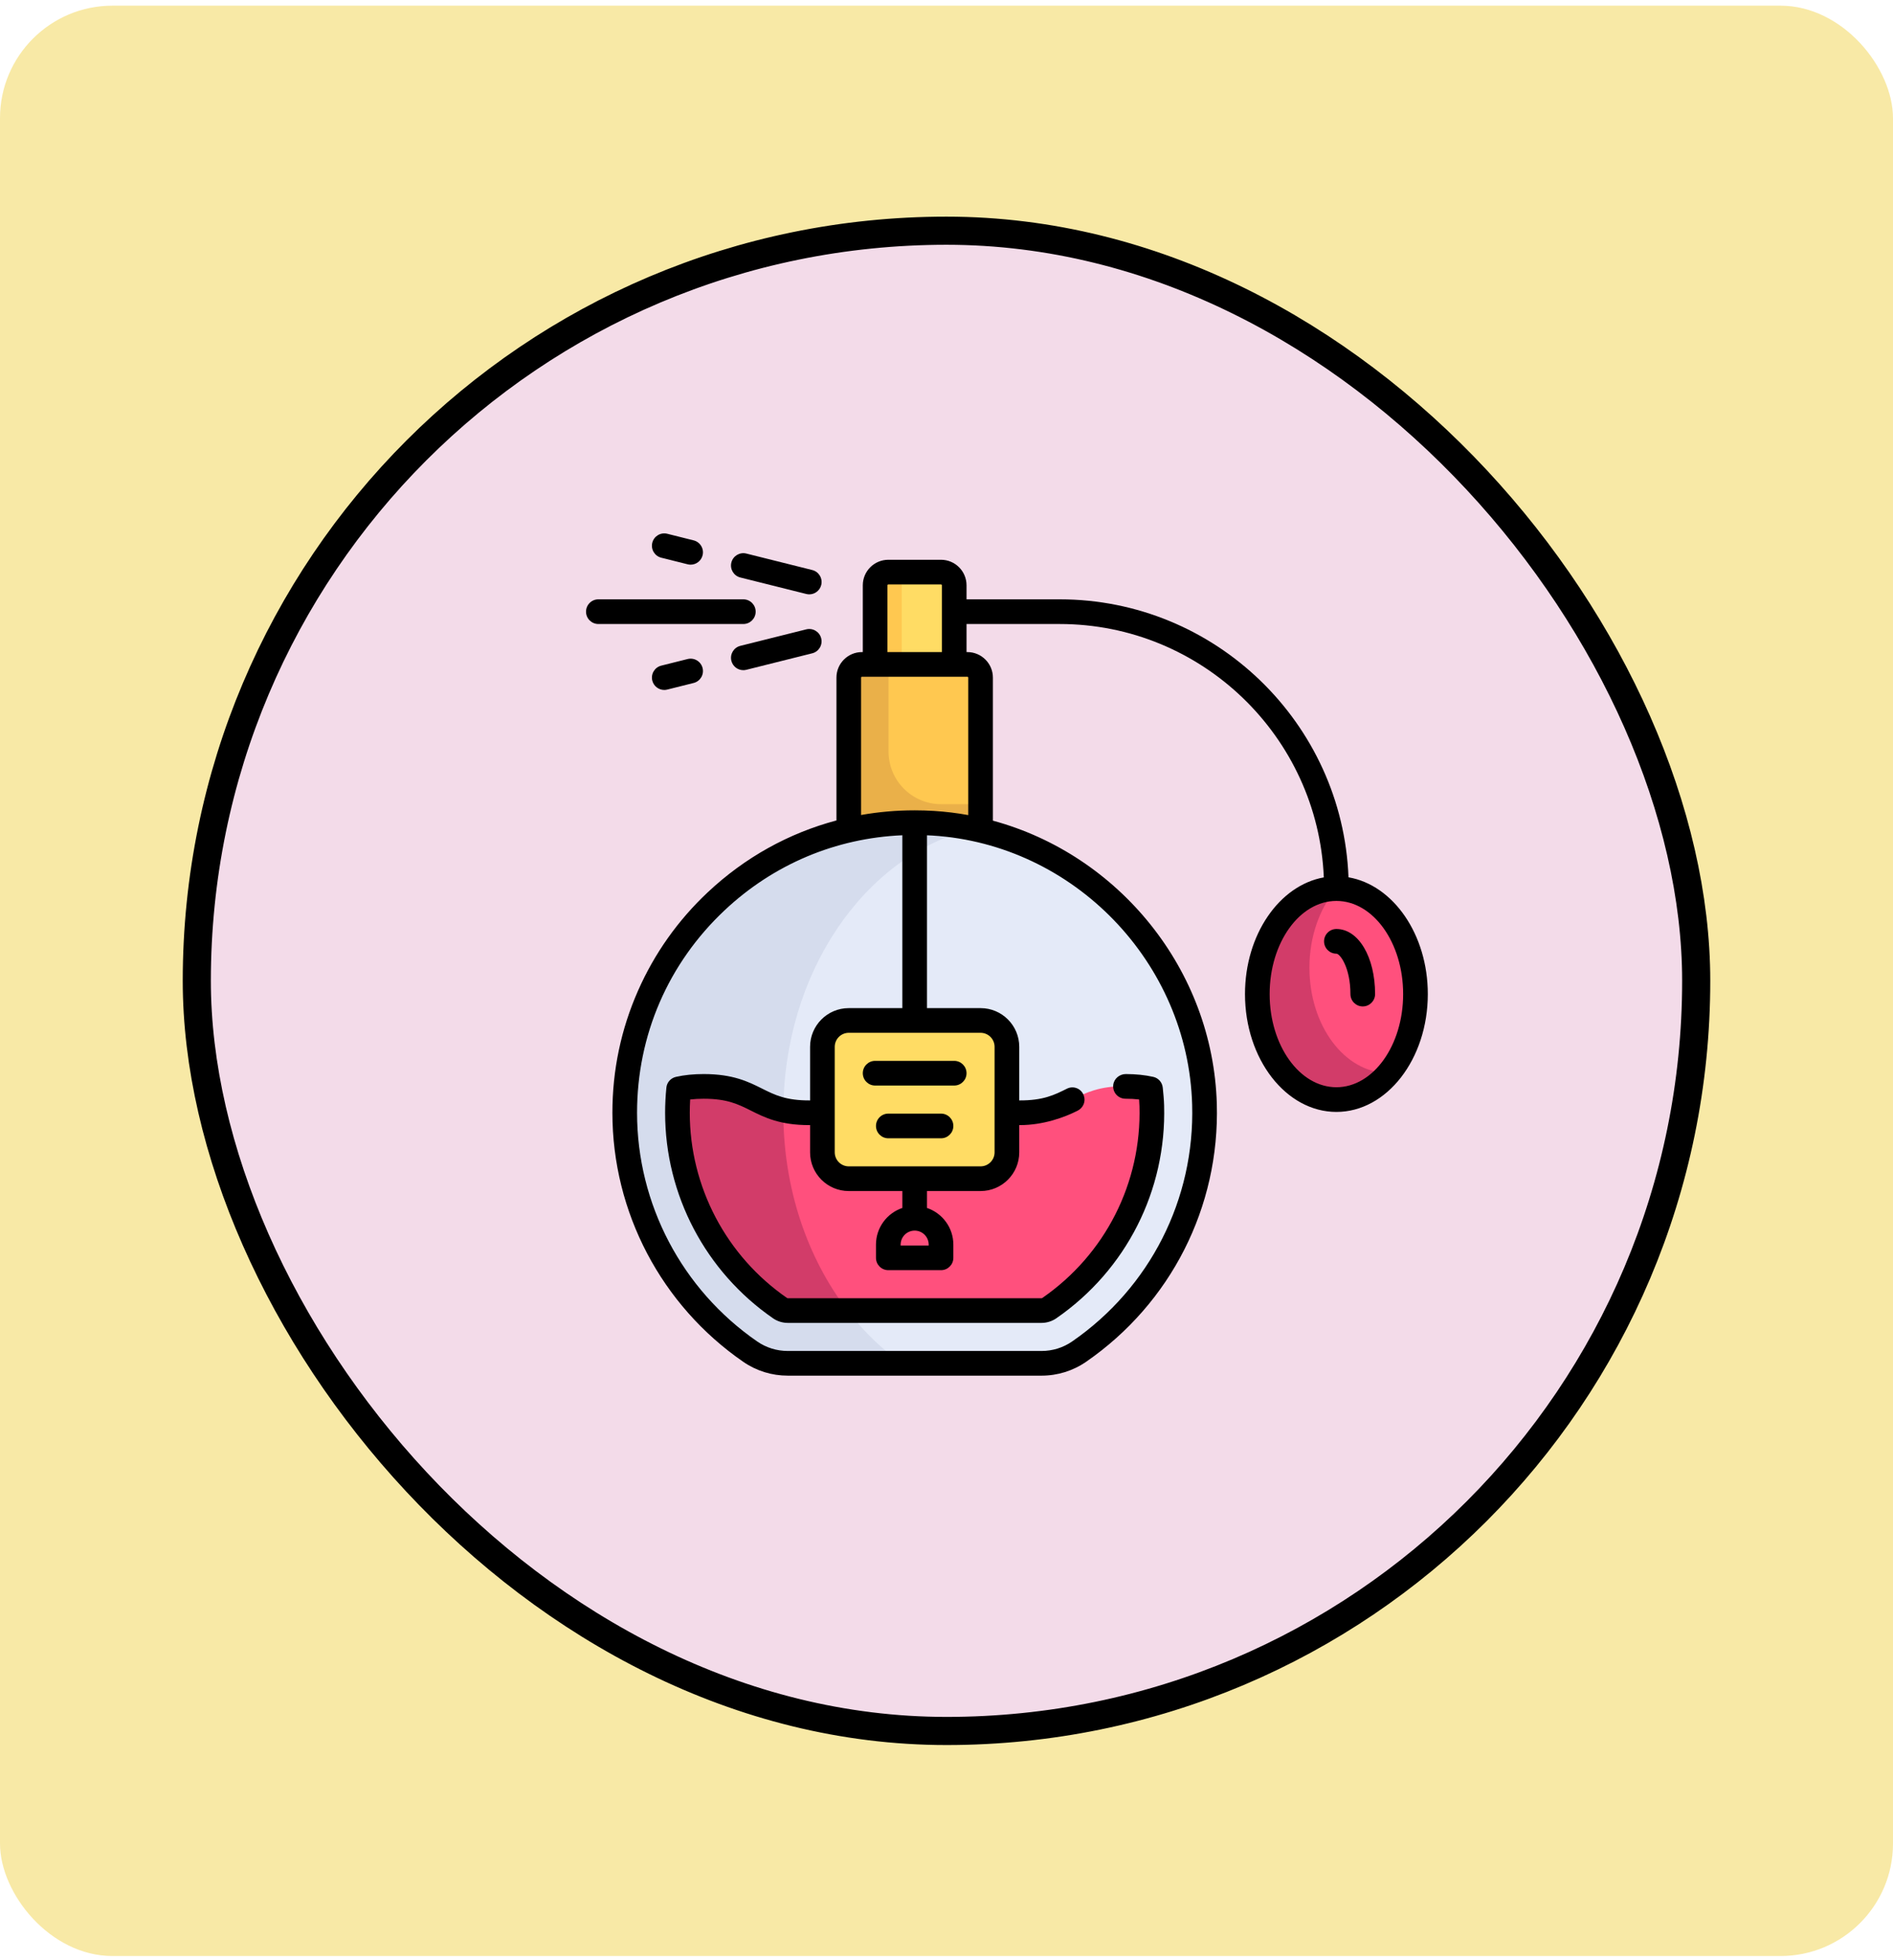
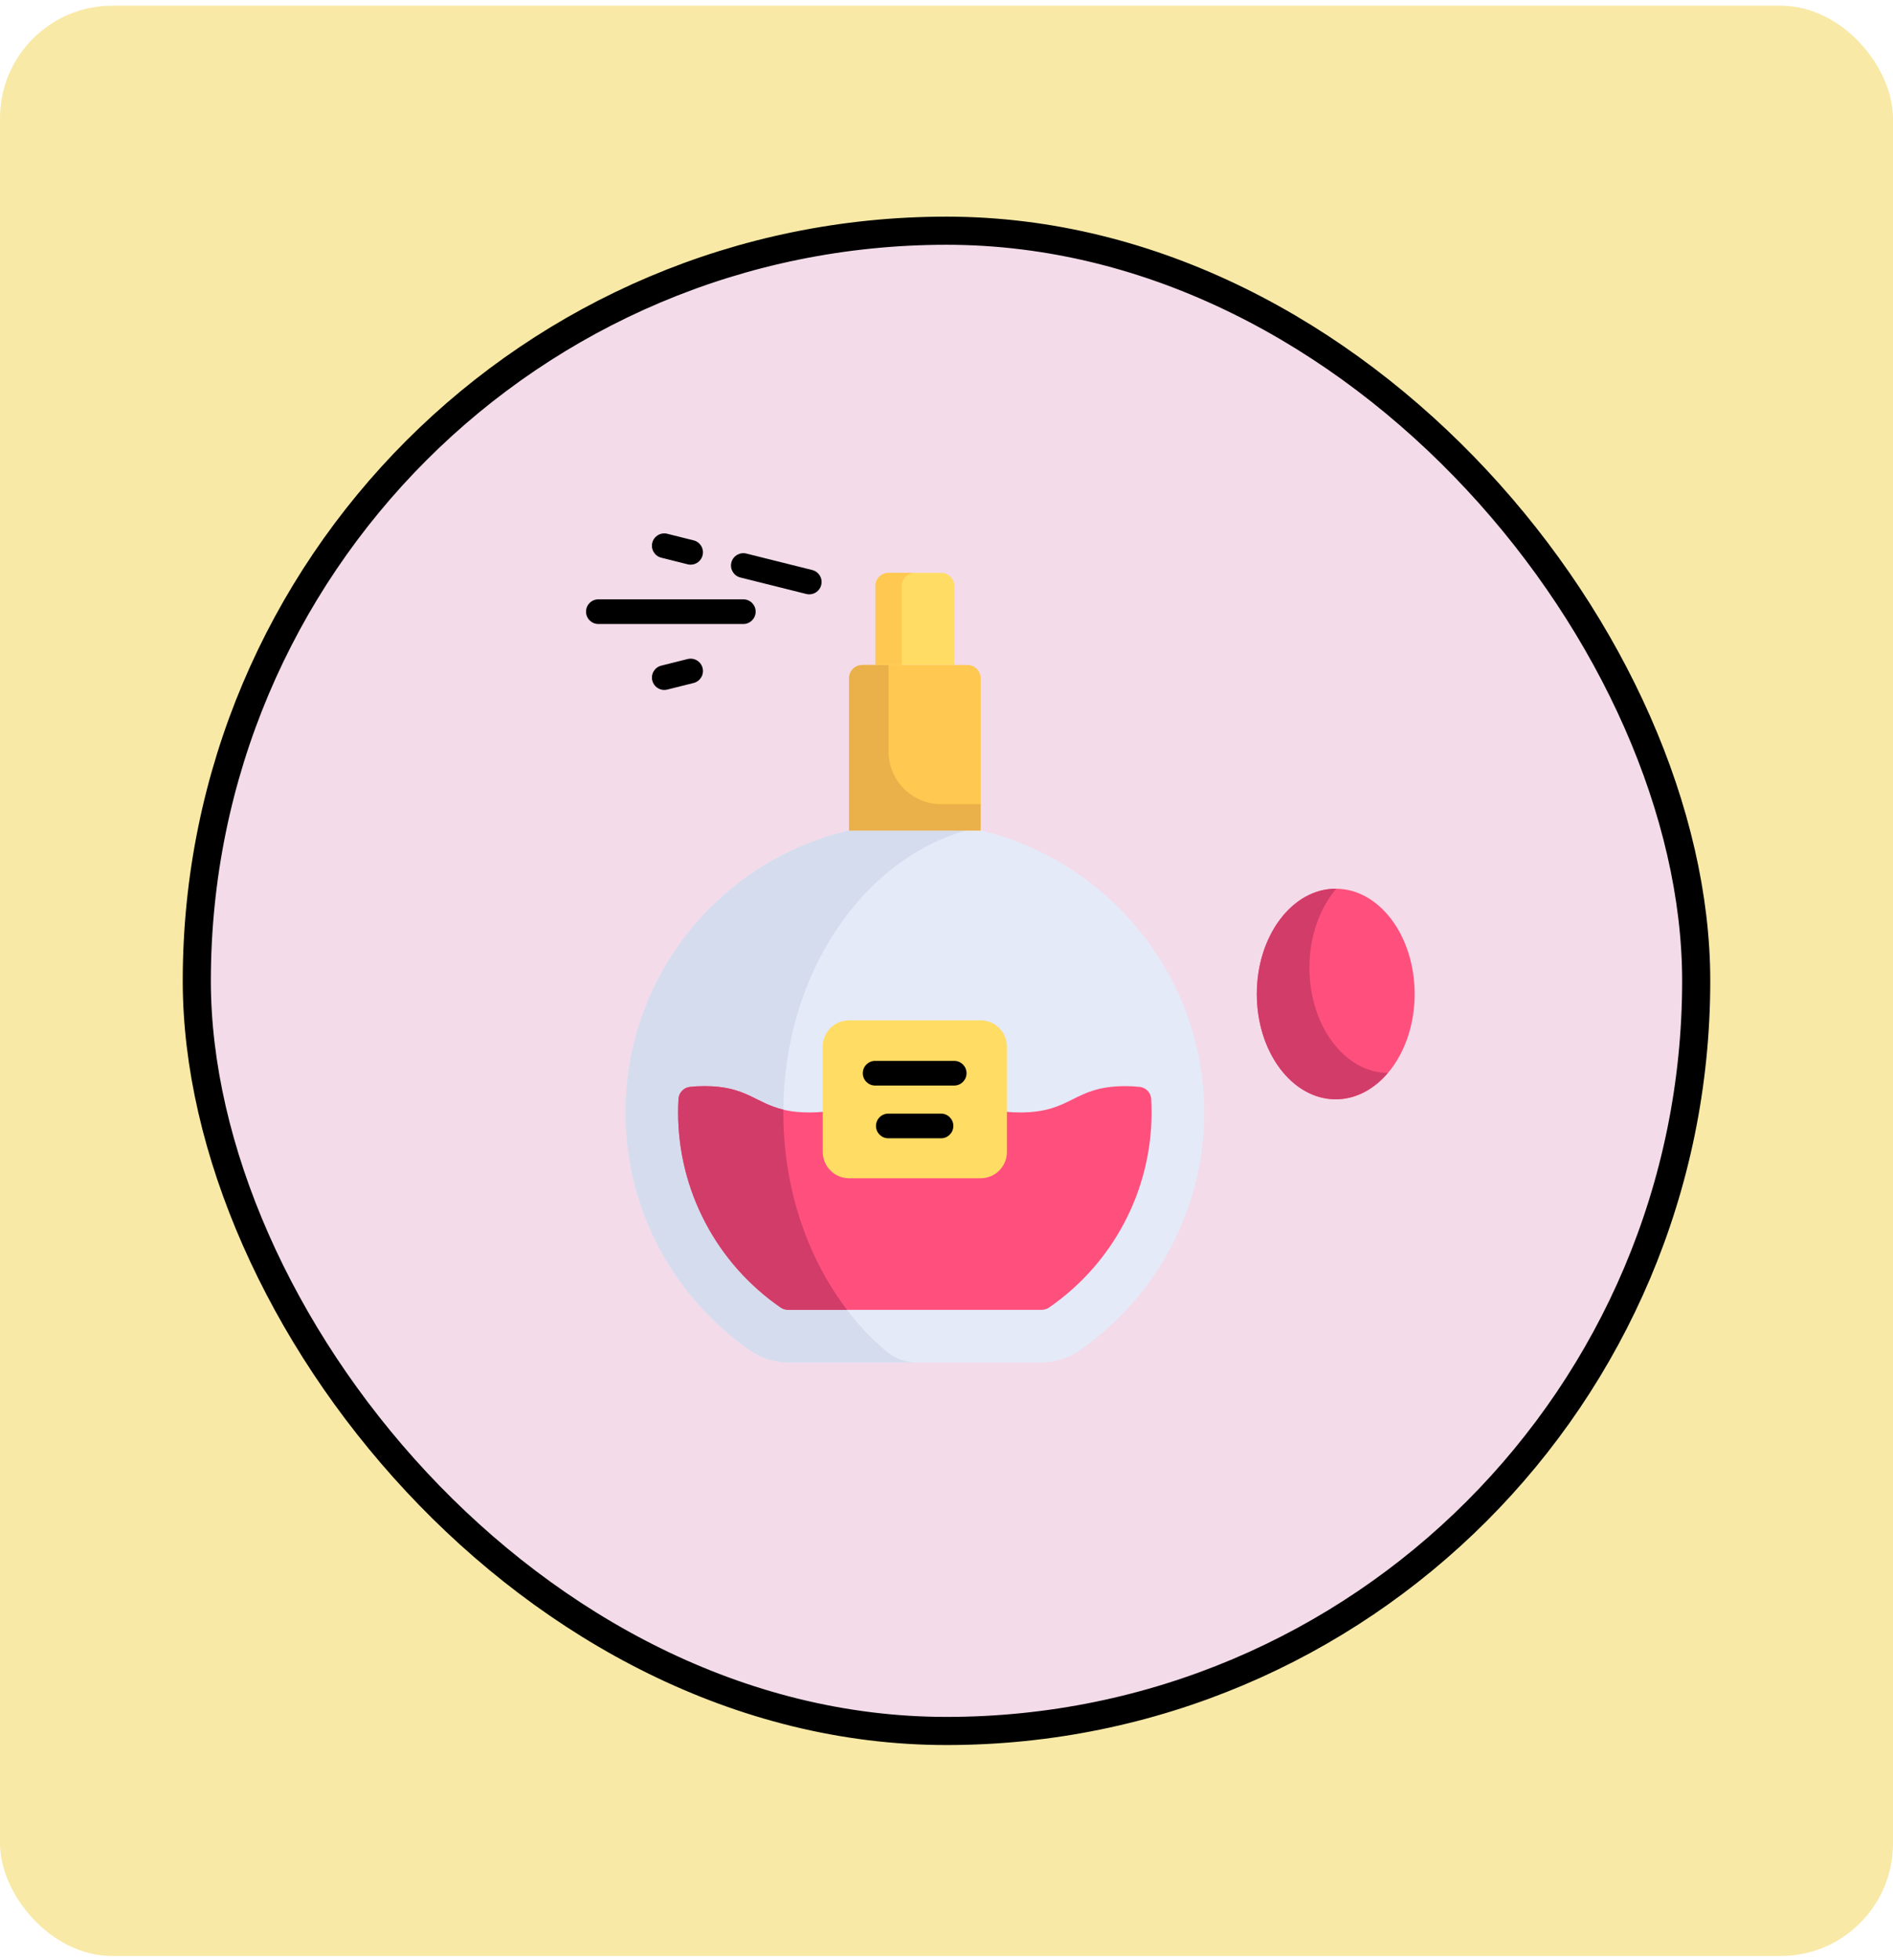
<svg xmlns="http://www.w3.org/2000/svg" width="202" height="209" viewBox="0 0 202 209" fill="none">
  <rect y="0.605" width="202" height="208" rx="12" fill="#F8E9A6" />
  <rect x="21" y="24.605" width="160" height="160" rx="80" fill="#F3DBE9" />
  <rect x="21" y="24.605" width="160" height="160" rx="80" stroke="black" stroke-width="3" />
  <path d="M84.115 145.307H111.13C112.563 145.307 113.965 144.873 115.144 144.059C123.441 138.33 128.799 128.651 128.487 117.736C128.035 101.937 115.369 88.805 99.595 87.825C81.649 86.71 66.746 100.935 66.746 118.641C66.746 129.189 72.039 138.496 80.111 144.065C81.287 144.876 82.686 145.307 84.115 145.307Z" fill="#E4EAF8" />
  <path d="M83.588 118.64C83.588 103.735 92.229 91.299 103.723 88.402C102.372 88.128 101.001 87.912 99.595 87.825C81.649 86.71 66.746 100.935 66.746 118.641C66.746 129.189 72.039 138.496 80.111 144.065C81.287 144.876 82.686 145.307 84.115 145.307L97.799 145.307C96.63 145.307 95.485 144.876 94.523 144.065C87.919 138.496 83.588 129.189 83.588 118.64Z" fill="#D5DCED" />
  <path d="M103.237 70.921H92.009C91.234 70.921 90.605 71.55 90.605 72.325V88.572H104.64V72.325C104.64 71.549 104.012 70.921 103.237 70.921Z" fill="#FFC850" />
  <path d="M100.43 61.097H94.816C94.041 61.097 93.412 61.725 93.412 62.5V70.921H101.833V62.5C101.833 61.725 101.205 61.097 100.43 61.097Z" fill="#FFDC64" />
  <path d="M142.535 117.236C147.186 117.236 150.956 112.21 150.956 106.008C150.956 99.807 147.186 94.78 142.535 94.78C137.884 94.78 134.114 99.807 134.114 106.008C134.114 112.21 137.884 117.236 142.535 117.236Z" fill="#FF507D" />
  <path d="M122.844 117.2C122.806 116.538 122.289 115.988 121.63 115.915C121.165 115.862 120.654 115.833 120.085 115.833C114.472 115.833 114.472 118.64 108.86 118.64C108.344 118.64 107.876 118.617 107.447 118.574H87.799C87.37 118.617 86.901 118.64 86.386 118.64C80.773 118.64 80.773 115.833 75.161 115.833C74.592 115.833 74.081 115.862 73.616 115.915C72.957 115.988 72.44 116.538 72.401 117.2C72.374 117.677 72.36 118.157 72.36 118.64C72.36 126.939 76.447 134.715 83.295 139.441C83.535 139.607 83.823 139.693 84.115 139.693H111.131C111.422 139.693 111.711 139.606 111.951 139.441C118.798 134.715 122.886 126.939 122.886 118.64C122.886 118.157 122.872 117.677 122.844 117.2Z" fill="#FF507D" />
  <path d="M104.64 125.658H90.605C89.055 125.658 87.798 124.401 87.798 122.851V111.623C87.798 110.072 89.055 108.816 90.605 108.816H104.64C106.191 108.816 107.447 110.072 107.447 111.623V122.851C107.447 124.401 106.191 125.658 104.64 125.658Z" fill="#FFDC64" />
  <path d="M83.599 118.343C80.553 117.623 79.646 115.833 75.161 115.833C74.592 115.833 74.081 115.862 73.616 115.915C72.957 115.988 72.439 116.538 72.401 117.2C72.374 117.677 72.36 118.157 72.36 118.64C72.36 126.939 76.447 134.715 83.295 139.441C83.535 139.606 83.823 139.693 84.115 139.693H90.391C86.176 134.178 83.588 126.783 83.588 118.64C83.588 118.54 83.598 118.443 83.599 118.343Z" fill="#D23C69" />
  <path d="M94.816 80.151V70.921H92.009C91.234 70.921 90.605 71.55 90.605 72.325V88.572H104.64V85.765H100.43C97.329 85.765 94.816 83.252 94.816 80.151Z" fill="#EAB049" />
  <path d="M97.623 61.097H94.816C94.041 61.097 93.412 61.725 93.412 62.5V70.921H96.219V62.5C96.219 61.725 96.848 61.097 97.623 61.097Z" fill="#FFC850" />
  <path d="M139.728 103.202C139.728 99.846 140.838 96.842 142.589 94.784C142.571 94.784 142.553 94.781 142.535 94.781C137.884 94.781 134.114 99.808 134.114 106.009C134.114 112.21 137.884 117.237 142.535 117.237C144.669 117.237 146.611 116.17 148.095 114.426C143.469 114.387 139.728 109.379 139.728 103.202Z" fill="#D23C69" />
-   <path d="M143.896 93.564C143.262 77.109 129.68 63.918 113.073 63.918H103.138V62.421C103.138 60.92 101.917 59.699 100.416 59.699H94.79C93.289 59.699 92.068 60.92 92.068 62.421V69.543H91.978C90.477 69.543 89.256 70.764 89.256 72.265V87.499C84.172 88.85 79.476 91.446 75.518 95.166C72.341 98.151 69.841 101.679 68.086 105.65C66.269 109.761 65.348 114.144 65.348 118.674C65.348 129.273 70.567 139.202 79.309 145.233C80.71 146.2 82.355 146.71 84.068 146.71H111.138C112.852 146.71 114.501 146.197 115.907 145.226C124.948 138.984 130.159 128.705 129.845 117.73C129.435 103.396 119.373 91.157 105.951 87.521V72.265C105.951 70.764 104.729 69.543 103.228 69.543H103.138V66.549H113.073C128.232 66.549 140.635 78.565 141.263 93.573C136.518 94.418 132.852 99.675 132.852 106.017C132.852 112.946 137.227 118.584 142.606 118.584C147.984 118.584 152.36 112.946 152.36 106.017C152.36 99.652 148.666 94.38 143.896 93.564ZM127.214 117.805C127.503 127.885 122.717 137.326 114.412 143.061C113.448 143.727 112.315 144.079 111.138 144.079H84.068C82.891 144.079 81.762 143.729 80.803 143.067C72.773 137.527 67.979 128.408 67.979 118.674C67.979 110.412 71.297 102.744 77.32 97.083C82.556 92.163 89.196 89.381 96.287 89.079V107.514H90.571C88.291 107.514 86.443 109.363 86.443 111.643V117.357C86.442 117.358 86.442 117.358 86.442 117.358C83.873 117.374 82.686 116.78 81.308 116.091C79.86 115.367 78.218 114.546 75.096 114.546C74.009 114.546 73.043 114.643 72.141 114.844C71.587 114.967 71.166 115.422 71.11 115.987C71.019 116.887 70.973 117.791 70.973 118.674C70.973 127.424 75.283 135.622 82.503 140.603C82.954 140.914 83.509 141.085 84.068 141.085H111.138C111.696 141.085 112.255 140.912 112.711 140.598C120.178 135.442 124.481 126.953 124.221 117.891C124.203 117.238 124.139 116.608 124.076 115.993C124.019 115.434 123.614 114.968 123.066 114.846C122.172 114.647 121.214 114.549 120.138 114.546C119.468 114.545 118.873 115.035 118.793 115.7C118.698 116.499 119.319 117.178 120.099 117.178C120.619 117.178 121.1 117.204 121.552 117.257C121.57 117.495 121.584 117.73 121.591 117.967C121.825 126.134 117.946 133.785 111.216 138.432C111.2 138.443 111.168 138.454 111.138 138.454H84.068C84.034 138.454 84.005 138.443 83.998 138.438C77.49 133.948 73.605 126.56 73.605 118.675C73.605 118.207 73.619 117.733 73.647 117.257C74.098 117.204 74.578 117.178 75.096 117.178C77.597 117.178 78.771 117.765 80.131 118.445C81.579 119.17 83.221 119.991 86.343 119.991C86.377 119.991 86.409 119.99 86.443 119.989V122.894C86.443 125.174 88.291 127.022 90.571 127.022H96.287V128.826C94.654 129.377 93.474 130.922 93.474 132.738V134.145C93.474 134.871 94.064 135.461 94.79 135.461H100.415C101.142 135.461 101.731 134.871 101.731 134.145V132.738C101.731 130.922 100.552 129.377 98.919 128.826V127.022H104.635C106.915 127.022 108.763 125.174 108.763 122.894V119.989C108.79 119.989 108.816 119.99 108.843 119.99C111.319 119.99 113.588 119.167 114.996 118.45C115.585 118.15 115.879 117.478 115.657 116.855L115.644 116.82C115.388 116.104 114.57 115.765 113.883 116.091C112.508 116.778 111.322 117.371 108.764 117.358C108.763 117.358 108.763 117.358 108.763 117.357V111.642C108.763 109.362 106.915 107.514 104.635 107.514H98.919V89.083C99.111 89.091 99.304 89.098 99.497 89.11C114.606 90.048 126.781 102.653 127.214 117.805ZM97.603 131.241C98.428 131.241 99.1 131.912 99.1 132.738V132.828H96.106V132.738C96.106 131.912 96.778 131.241 97.603 131.241ZM90.571 124.39C89.746 124.39 89.074 123.719 89.074 122.893V111.642C89.074 110.817 89.746 110.146 90.571 110.146H104.635C105.46 110.146 106.131 110.817 106.131 111.642V122.893C106.131 123.719 105.46 124.39 104.635 124.39H90.571ZM103.319 72.265V86.927C102.12 86.71 100.9 86.56 99.661 86.483C98.984 86.441 98.31 86.422 97.639 86.421C97.627 86.421 97.615 86.419 97.603 86.419C97.591 86.419 97.579 86.421 97.566 86.421C95.642 86.422 93.744 86.589 91.887 86.918V72.265C91.887 72.215 91.928 72.175 91.978 72.175H103.228C103.278 72.175 103.319 72.215 103.319 72.265ZM94.7 69.543V62.421C94.7 62.371 94.74 62.33 94.79 62.33H100.416C100.466 62.33 100.506 62.371 100.506 62.421V69.543H94.7ZM142.606 115.952C138.679 115.952 135.483 111.495 135.483 106.017C135.483 100.539 138.678 96.082 142.606 96.082C146.533 96.082 149.728 100.539 149.728 106.017C149.728 111.495 146.533 115.952 142.606 115.952Z" fill="black" />
  <path d="M101.822 113.139H93.384C92.657 113.139 92.068 113.729 92.068 114.455C92.068 115.182 92.657 115.771 93.384 115.771H101.822C102.549 115.771 103.138 115.182 103.138 114.455C103.138 113.729 102.549 113.139 101.822 113.139Z" fill="black" />
  <path d="M100.416 118.765H94.79C94.064 118.765 93.475 119.354 93.475 120.081C93.475 120.807 94.064 121.396 94.79 121.396H100.416C101.142 121.396 101.731 120.807 101.731 120.081C101.731 119.354 101.142 118.765 100.416 118.765Z" fill="black" />
-   <path d="M142.606 99.076C141.879 99.076 141.29 99.665 141.29 100.392C141.29 101.119 141.879 101.708 142.606 101.708C142.99 101.708 144.103 103.189 144.103 106.017C144.103 106.744 144.692 107.333 145.418 107.333C146.145 107.333 146.734 106.744 146.734 106.017C146.734 102.06 144.959 99.076 142.606 99.076Z" fill="black" />
  <path d="M80.636 65.233C80.636 64.507 80.047 63.918 79.321 63.918H63.851C63.124 63.918 62.535 64.507 62.535 65.233C62.535 65.96 63.124 66.549 63.851 66.549H79.321C80.047 66.549 80.636 65.96 80.636 65.233Z" fill="black" />
-   <path d="M86.033 67.121L79.001 68.879C78.296 69.055 77.868 69.77 78.044 70.475C78.194 71.073 78.73 71.472 79.32 71.472C79.425 71.472 79.532 71.459 79.64 71.432L86.671 69.674C87.376 69.498 87.805 68.784 87.629 68.079C87.453 67.374 86.738 66.945 86.033 67.121Z" fill="black" />
  <path d="M73.376 70.285L70.564 70.989C69.859 71.165 69.43 71.879 69.606 72.584C69.756 73.182 70.292 73.581 70.882 73.581C70.987 73.581 71.095 73.569 71.202 73.542L74.015 72.838C74.72 72.662 75.148 71.948 74.972 71.243C74.796 70.538 74.081 70.109 73.376 70.285Z" fill="black" />
  <path d="M79.001 61.588L86.037 63.346C86.144 63.373 86.251 63.386 86.357 63.386C86.946 63.386 87.483 62.987 87.632 62.389C87.809 61.684 87.38 60.97 86.675 60.793L79.639 59.035C78.936 58.859 78.22 59.287 78.044 59.992C77.868 60.697 78.296 61.411 79.001 61.588Z" fill="black" />
  <path d="M70.564 59.478L73.376 60.181C73.483 60.208 73.591 60.221 73.697 60.221C74.286 60.221 74.823 59.822 74.972 59.224C75.148 58.519 74.72 57.805 74.015 57.629L71.202 56.925C70.497 56.749 69.782 57.178 69.606 57.883C69.43 58.588 69.859 59.302 70.564 59.478Z" fill="black" />
</svg>